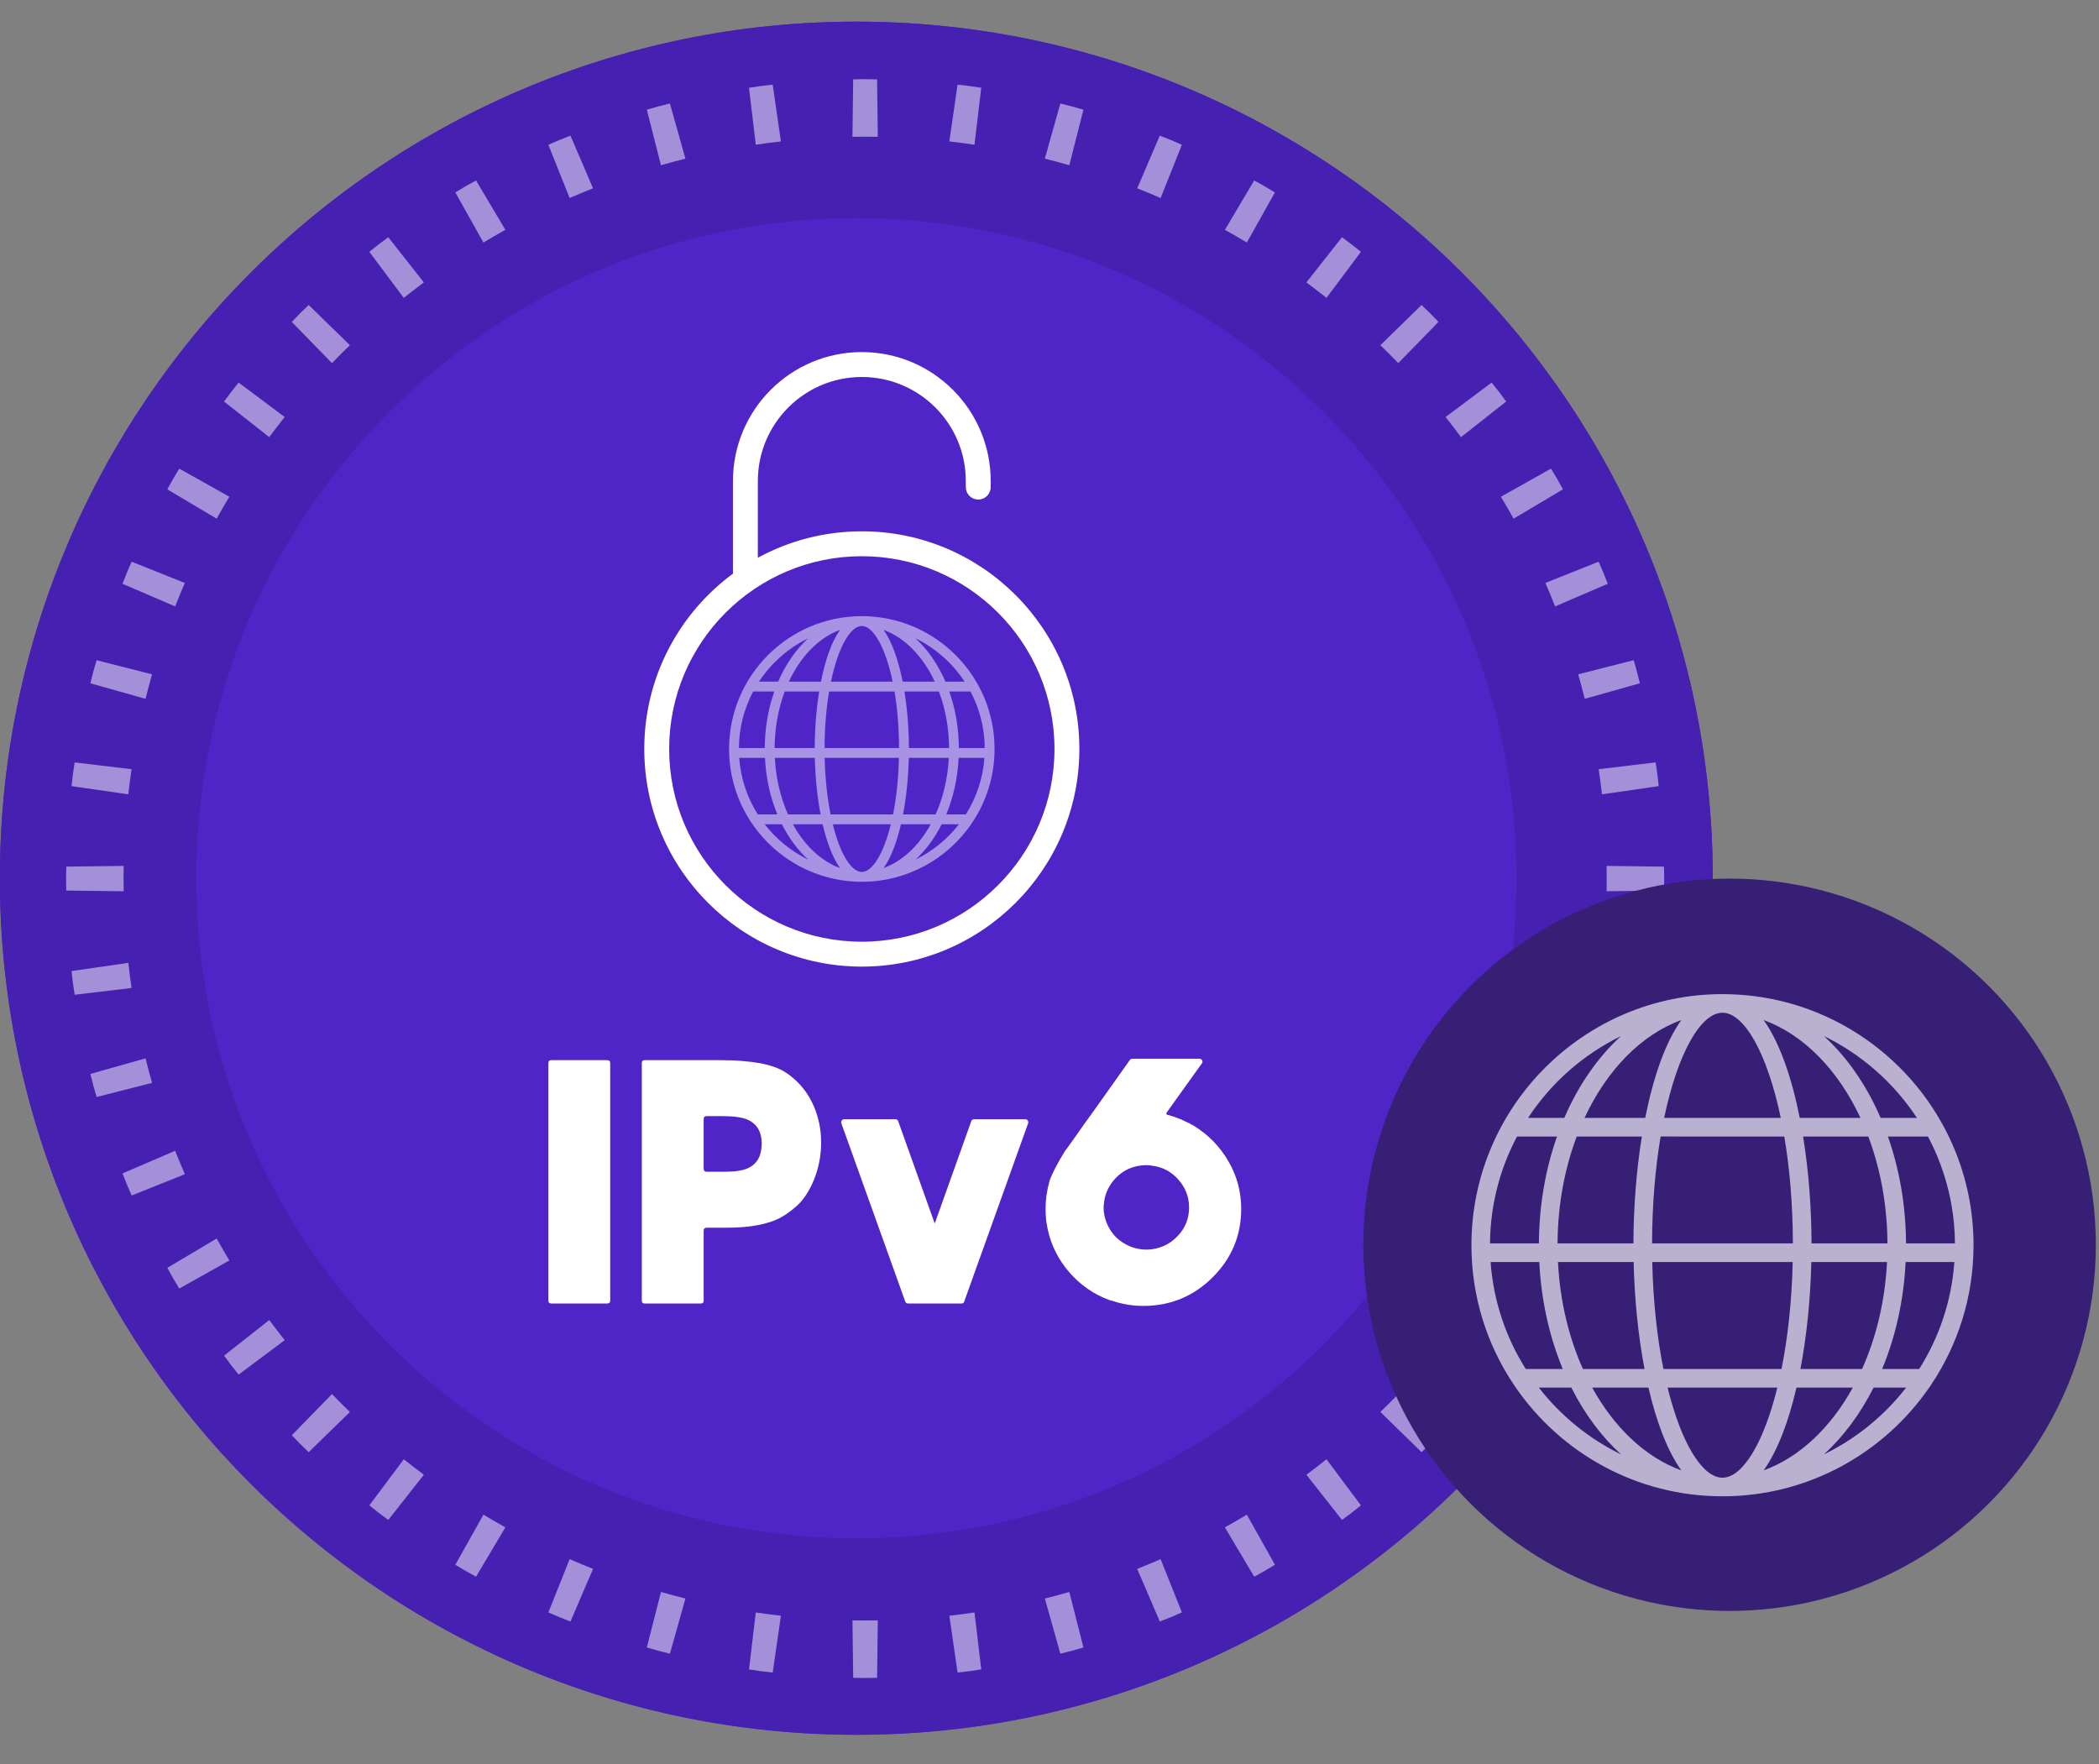
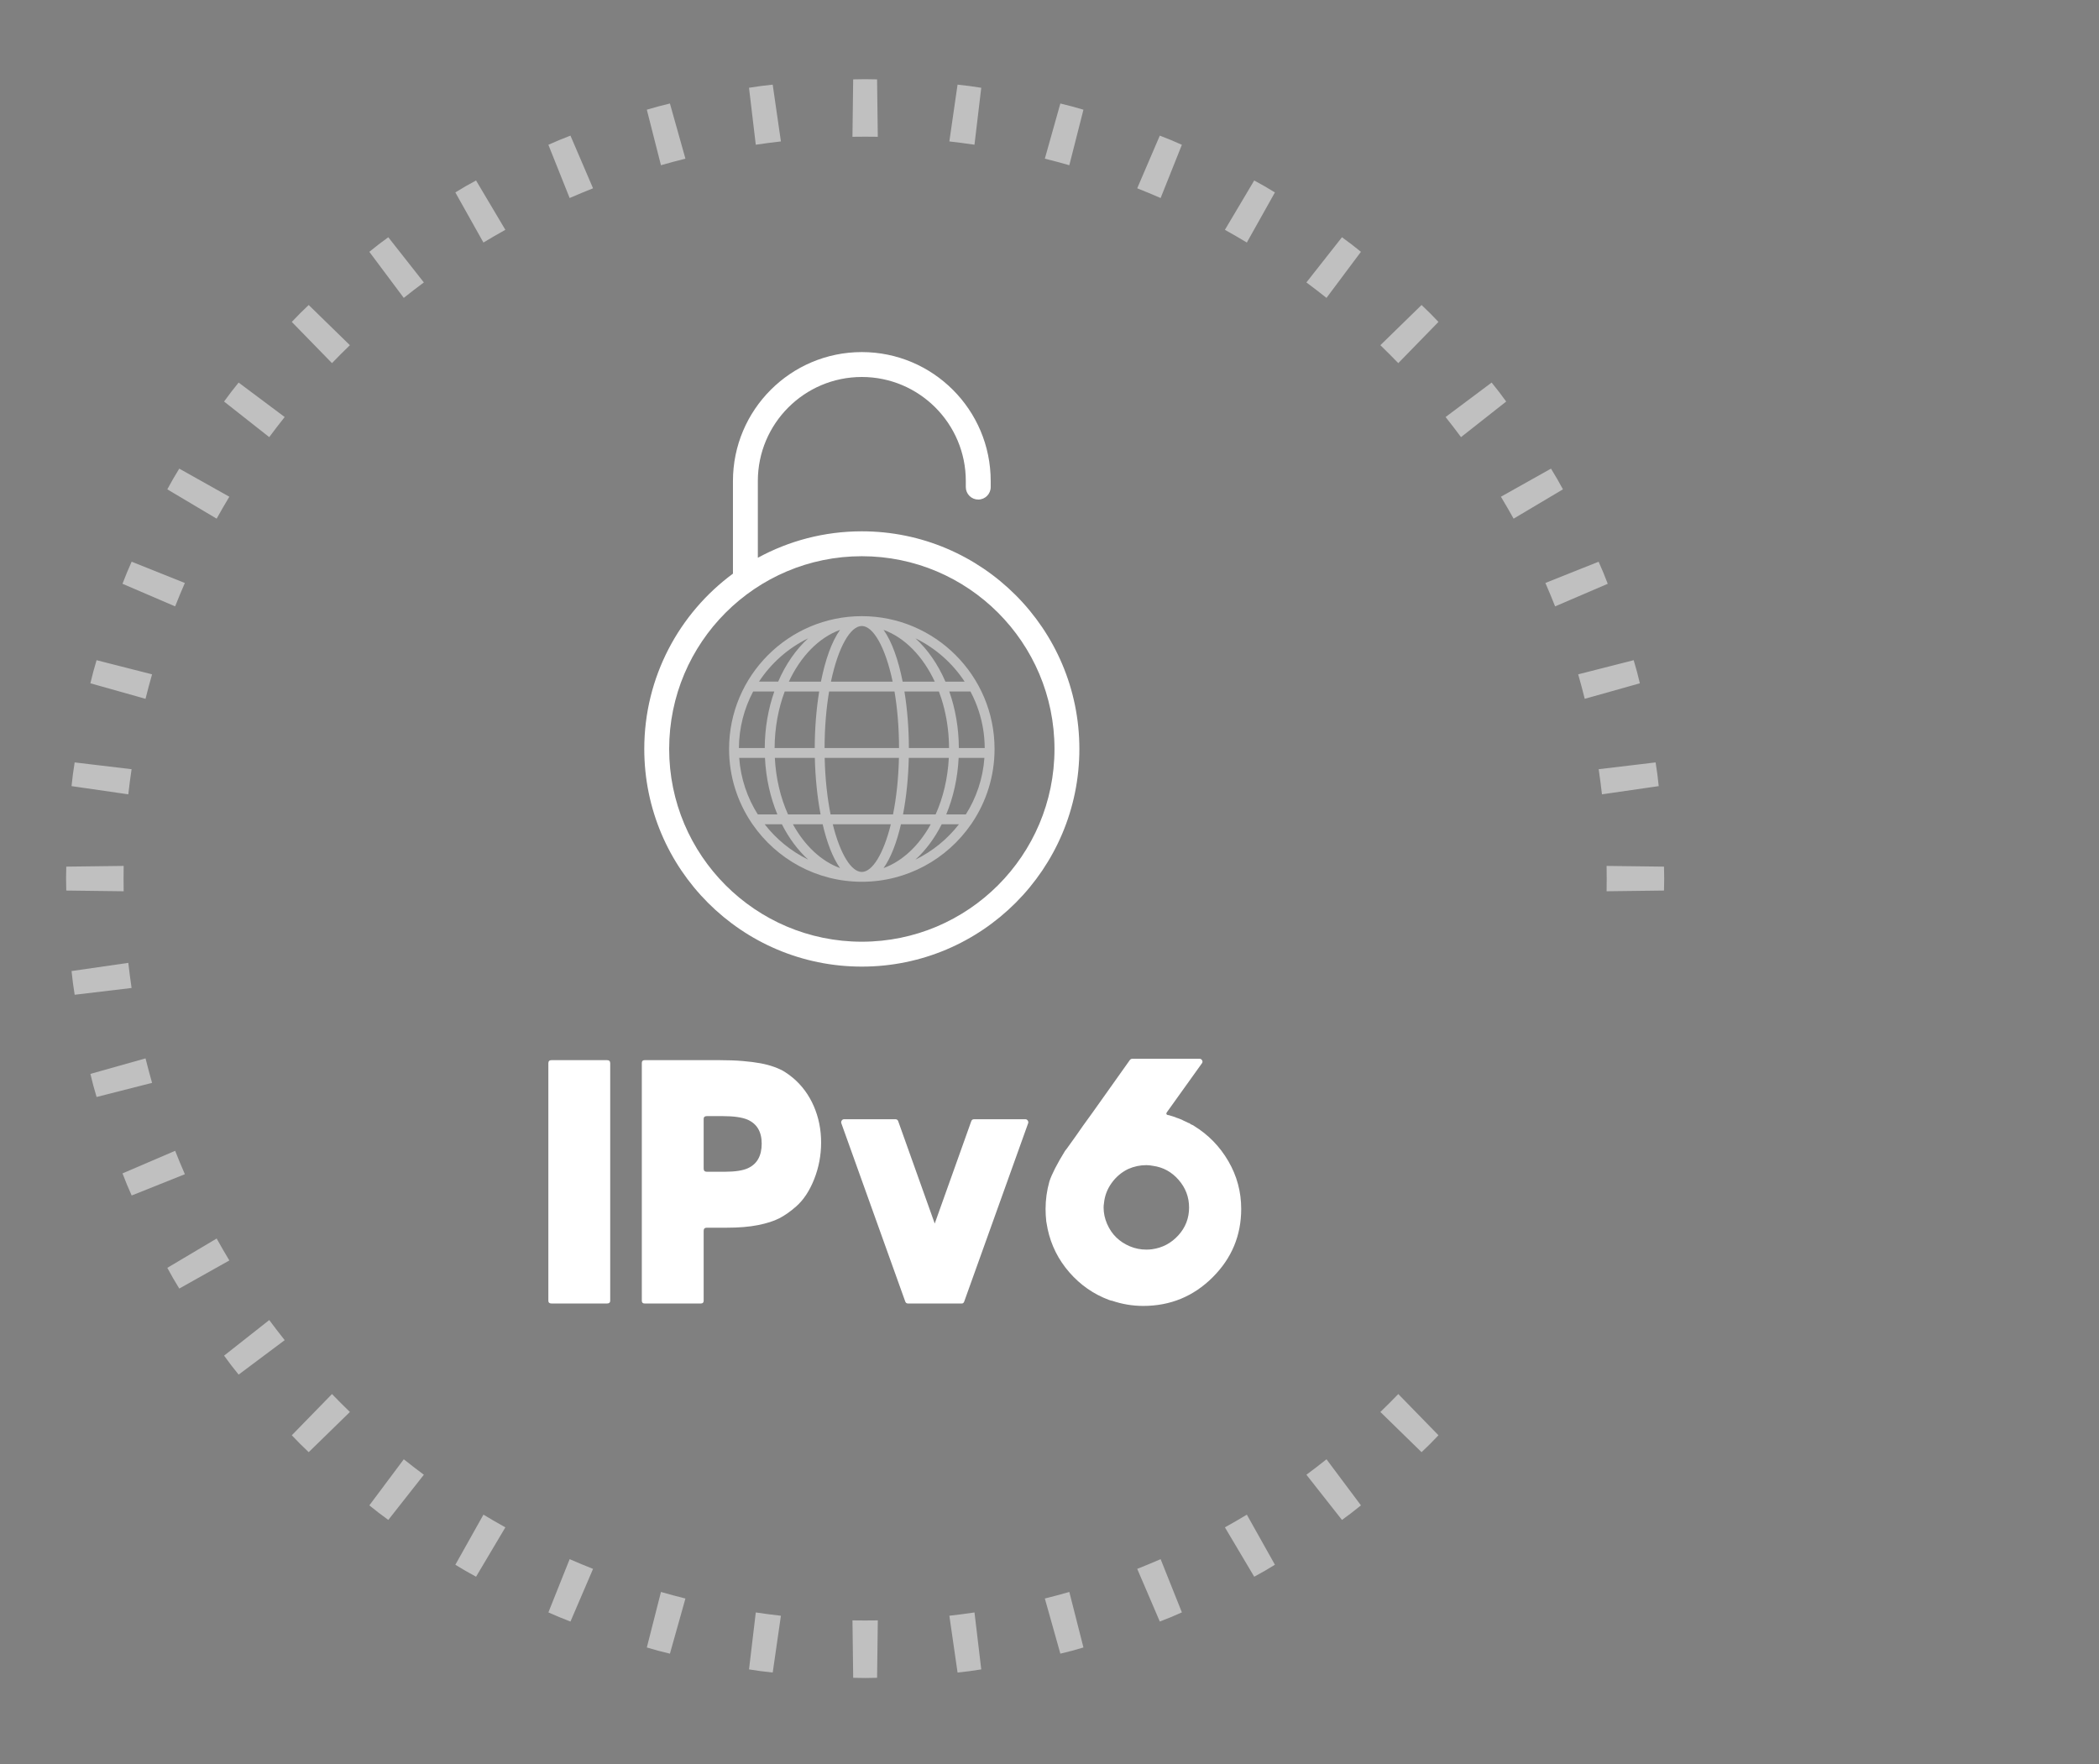
<svg xmlns="http://www.w3.org/2000/svg" clip-rule="evenodd" fill-rule="evenodd" stroke-linejoin="round" stroke-miterlimit="2" viewBox="0 0 257 216">
  <rect x="0" y="0" width="257" height="216" fill="#808080" stroke="none" />
  <g transform="scale(.856 .806)">
-     <path d="m0 0h300v266.93h-300z" fill="none" />
-     <circle cx="5508.28" cy="1075.65" fill="#5025c7" r="68.019" transform="matrix(1.801 0 0 1.913 -9797.928 -1924.308)" />
-     <path d="m5508.28 1007.63c37.54 0 68.02 30.48 68.02 68.02s-30.48 68.02-68.02 68.02-68.02-30.48-68.02-68.02 30.48-68.02 68.02-68.02zm0 15.6c28.94 0 52.43 23.49 52.43 52.42s-23.49 52.42-52.43 52.42c-28.93 0-52.42-23.49-52.42-52.42s23.49-52.42 52.42-52.42z" fill="#4620b0" transform="matrix(1.801 0 0 1.913 -9797.928 -1924.308)" />
    <path d="m104.41 198.348c.517.009 1.034.013 1.552.013s1.035-.004 1.552-.013c0 0-.088 7.03-.088 7.03s-1.464.024-1.464.024-1.464-.024-1.464-.024zm14.944-.97.829 6.972s-1.448.215-1.448.215-1.455.167-1.455.167-1.004-6.952-1.004-6.952c1.031-.116 2.057-.251 3.078-.402zm-26.784.001c1.021.151 2.047.285 3.078.402 0 0-1.004 6.951-1.004 6.951s-1.455-.167-1.455-.167-1.448-.215-1.448-.215zm38.397-2.51 1.73 6.797s-1.408.402-1.408.402-1.42.355-1.42.355-1.9-6.752-1.9-6.752c1.006-.25 2.005-.518 2.998-.802zm-50.009 0c.992.284 1.991.552 2.997.803 0 0-1.899 6.751-1.899 6.751s-1.421-.355-1.421-.355-1.408-.402-1.408-.402zm-11.183-4.015c.947.412 1.903.809 2.867 1.19 0 0-2.766 6.447-2.766 6.447s-1.362-.538-1.362-.538-1.343-.582-1.343-.582zm72.374 0 2.604 6.517s-1.343.582-1.343.582-1.362.538-1.362.538-2.766-6.448-2.766-6.448c.964-.38 1.919-.777 2.867-1.189zm10.557-5.448 3.44 6.133s-1.256.753-1.256.753-1.28.711-1.28.711-3.59-6.042-3.59-6.042c.905-.503 1.8-1.021 2.686-1.555zm-93.488 0c.886.533 1.781 1.052 2.686 1.555 0 0-3.59 6.042-3.59 6.042s-1.28-.711-1.28-.711-1.256-.753-1.256-.753zm-9.755-6.777c.809.644 1.629 1.274 2.46 1.891 0 0-4.356 5.533-4.356 5.533s-1.176-.873-1.176-.873-1.146-.91-1.146-.91zm112.999 0 4.218 5.641s-1.147.91-1.147.91-1.176.873-1.176.873-4.356-5.532-4.356-5.532c.831-.617 1.651-1.248 2.461-1.892zm8.792-7.986 4.921 5.046s-1.019 1.052-1.019 1.052-1.052 1.018-1.052 1.018-5.045-4.921-5.045-4.921c.744-.72 1.476-1.451 2.195-2.195zm-130.583 0c.719.744 1.451 1.476 2.195 2.195 0 0-5.046 4.921-5.046 4.921s-1.052-1.018-1.052-1.018-1.019-1.052-1.019-1.052zm-7.683-9.058c.616.831 1.247 1.652 1.892 2.461 0 0-5.642 4.218-5.642 4.218s-.91-1.147-.91-1.147-.872-1.176-.872-1.176zm-6.441-9.98c.503.904 1.022 1.8 1.555 2.686 0 0-6.133 3.439-6.133 3.439s-.752-1.256-.752-1.256-.712-1.28-.712-1.28zm-5.082-10.738c.381.963.777 1.919 1.19 2.866 0 0-6.517 2.605-6.517 2.605 0-.001-.583-1.344-.583-1.344s-.538-1.362-.538-1.362zm-3.628-11.314c.251 1.006.518 2.006.802 2.998 0 0-6.796 1.73-6.796 1.73s-.402-1.408-.402-1.408-.356-1.42-.356-1.42zm-2.109-11.692c.117 1.03.251 2.056.402 3.077 0 0-6.971.829-6.971.829s-.215-1.448-.215-1.448-.168-1.455-.168-1.455zm181.036-11.867 7.03.088s.024 1.464.024 1.464-.024 1.464-.024 1.464-7.03.088-7.03.088c.009-.516.013-1.034.013-1.552s-.004-1.035-.013-1.552zm-181.604 0c-.009.517-.013 1.034-.013 1.552s.004 1.036.013 1.552c0 0-7.029-.088-7.029-.088-.001 0-.024-1.464-.024-1.464s.023-1.464.023-1.464zm90.395 1.942c5.546 0 10.452-2.79 13.386-7.04l.115-.168c1.74-2.589 2.756-5.702 2.756-9.049 0-8.965-7.291-16.257-16.257-16.257-8.964 0-16.255 7.292-16.255 16.257 0 3.347 1.016 6.461 2.756 9.049l.114.168c2.935 4.25 7.84 7.04 13.385 7.04zm3.554-7.04c-.9 3.644-2.271 5.836-3.554 5.837l-.001-.001c-1.285-.001-2.655-2.192-3.554-5.836zm4.886 0h-3.646c-.514 2.212-1.228 4.1-2.13 5.363 2.323-.844 4.344-2.766 5.776-5.363zm-13.234 0h-3.644c1.43 2.596 3.449 4.517 5.772 5.362-.902-1.263-1.615-3.151-2.128-5.362zm16.689 0h-2.109c-.861 1.706-1.955 3.177-3.218 4.327 2.092-1.019 3.914-2.507 5.327-4.327zm-23.789 0c1.413 1.819 3.234 3.307 5.323 4.325-1.262-1.149-2.355-2.62-3.217-4.325zm22.549-8.128h-4.901c-.056 2.381-.294 4.77-.706 6.925h3.991c.912-2.033 1.487-4.393 1.616-6.925zm-16.408 0h-4.898c.129 2.531.704 4.892 1.615 6.925h3.988c-.411-2.154-.649-4.543-.705-6.925zm10.3 0c-.059 2.595-.324 4.935-.725 6.925h-7.645c-.4-1.99-.665-4.33-.724-6.925zm10.468 0h-3.156c-.121 2.505-.66 4.856-1.52 6.925h2.4c1.284-2.033 2.094-4.393 2.276-6.925zm-30.029 0c.182 2.531.993 4.892 2.277 6.925h2.397c-.861-2.069-1.399-4.42-1.521-6.925zm105.253 1.387 6.972-.83s.215 1.449.215 1.449.167 1.454.167 1.454-6.952 1.004-6.952 1.004c-.117-1.031-.251-2.056-.402-3.077zm-179.664 0c-.151 1.02-.285 2.046-.402 3.077 0 0-6.952-1.004-6.952-1.004s.168-1.454.168-1.454.215-1.449.215-1.449zm93.428-9.514.004.021c.179 1.063.309 2.134.398 3.208.101 1.215.149 2.434.154 3.653v.04h-9.118c.006-2.562.213-4.897.555-6.922zm5.438 0h-4.221c.356 2.191.54 4.576.546 6.922h4.917v-.006c-.003-.385-.015-.77-.038-1.154-.098-1.644-.389-3.279-.888-4.85-.096-.303-.2-.604-.312-.902zm-14.661 0h-4.218c-.78 2.07-1.227 4.425-1.24 6.922h4.913c.005-2.345.19-4.729.545-6.922zm18.525 0h-2.592c.74 2.099 1.16 4.446 1.172 6.922h3.169v-.006c-.004-.425-.025-.849-.064-1.273-.065-.704-.179-1.403-.343-2.091-.184-.771-.429-1.528-.733-2.261-.181-.436-.383-.864-.604-1.281zm-26.608 0c-1.1 2.07-1.73 4.425-1.749 6.922h3.165c.013-2.477.433-4.823 1.173-6.922zm101.033-2.099 6.796-1.73s.402 1.407.402 1.407.356 1.421.356 1.421-6.752 1.9-6.752 1.9c-.251-1.006-.518-2.006-.802-2.998zm-174.646 0c-.284.992-.551 1.992-.802 2.998 0 0-6.752-1.9-6.752-1.9s.356-1.421.356-1.421.402-1.407.402-1.407zm89.581-5.441c1.031 1.444 1.816 3.706 2.338 6.334h3.931c-1.44-3.087-3.664-5.387-6.269-6.334zm-5.332.001c-2.604.947-4.825 3.247-6.264 6.333h3.928c.521-2.628 1.305-4.889 2.336-6.333zm2.667-.475c1.394 0 2.891 2.584 3.776 6.808h-7.552c.884-4.223 2.38-6.807 3.775-6.808zm6.57 1.51c1.496 1.363 2.755 3.177 3.671 5.298h2.349c-1.487-2.263-3.568-4.103-6.02-5.298zm-13.141.001c-2.451 1.195-4.531 3.035-6.018 5.297h2.347c.916-2.121 2.175-3.934 3.671-5.297zm90.285-6.778 6.518-2.605s.582 1.344.582 1.344.538 1.361.538 1.361-6.448 2.766-6.448 2.766c-.38-.963-.777-1.919-1.19-2.866zm-166.614 0c-.413.947-.809 1.902-1.19 2.866 0 0-6.448-2.766-6.448-2.766s.538-1.361.538-1.361.583-1.344.583-1.344zm161.167-10.558 6.133-3.439s.753 1.256.753 1.256.711 1.279.711 1.279-6.042 3.59-6.042 3.59c-.503-.905-1.022-1.8-1.555-2.686zm-155.72 0c-.533.886-1.051 1.781-1.555 2.686 0 0-6.042-3.59-6.042-3.59s.712-1.279.712-1.279.752-1.256.752-1.256zm6.778-9.755c-.644.809-1.275 1.629-1.892 2.461 0 0-5.532-4.356-5.532-4.356s.872-1.176.872-1.176.91-1.147.91-1.147zm142.165 0 5.641-4.218s.91 1.147.91 1.147.872 1.176.872 1.176-5.532 4.356-5.532 4.356c-.616-.832-1.247-1.652-1.891-2.461zm-7.986-8.792 5.045-4.921s1.052 1.018 1.052 1.018 1.019 1.052 1.019 1.052-4.921 5.046-4.921 5.046c-.72-.744-1.452-1.476-2.195-2.195zm-126.193 0c-.745.719-1.476 1.451-2.195 2.195 0 0-4.922-5.046-4.922-5.046s1.019-1.052 1.019-1.052 1.052-1.018 1.052-1.018zm117.135-7.683 4.356-5.532s1.176.872 1.176.872 1.147.911 1.147.911-4.218 5.641-4.218 5.641c-.809-.644-1.63-1.275-2.461-1.892zm-108.078 0c-.831.617-1.651 1.247-2.461 1.892 0 0-4.217-5.641-4.217-5.641s1.146-.911 1.146-.911 1.176-.872 1.176-.872zm9.981-6.441c-.905.504-1.8 1.022-2.686 1.556 0 0-3.44-6.133-3.44-6.133s1.256-.753 1.256-.753 1.28-.711 1.28-.711zm88.116 0 3.59-6.041s1.28.711 1.28.711 1.256.753 1.256.753-3.439 6.133-3.439 6.133c-.886-.534-1.782-1.052-2.687-1.556zm-77.378-5.082c-.964.381-1.919.778-2.866 1.19 0 0-2.605-6.517-2.605-6.517s1.343-.582 1.343-.582 1.362-.539 1.362-.539zm66.64 0 2.766-6.448s1.362.539 1.362.539 1.343.582 1.343.582-2.604 6.517-2.604 6.517c-.947-.413-1.903-.809-2.866-1.19zm-55.327-3.628c-1.006.251-2.005.519-2.997.803 0 0-1.731-6.797-1.731-6.797s1.408-.402 1.408-.402 1.421-.356 1.421-.356zm44.014 0 1.9-6.752s1.42.356 1.42.356 1.408.402 1.408.402-1.73 6.797-1.73 6.797c-.993-.285-1.992-.552-2.998-.803zm-32.321-2.109c-1.031.117-2.056.251-3.078.402 0 0-.829-6.971-.829-6.971s1.448-.215 1.448-.215 1.455-.167 1.455-.167zm20.628 0 1.004-6.951s1.455.167 1.455.167 1.448.215 1.448.215-.829 6.971-.829 6.971c-1.02-.151-2.046-.285-3.077-.402zm-11.866-.568.088-7.029s1.464-.024 1.464-.024 1.464.024 1.464.024.088 7.029.088 7.029c-.517-.008-1.034-.013-1.552-.013s-1.035.005-1.552.013z" fill="#fff" fill-opacity=".5" transform="matrix(1.168 0 0 1.241 -.017 .001)" />
    <path d="m146.229 137.814c1.758 1.078 3.163 2.517 4.212 4.319 1.05 1.801 1.575 3.751 1.575 5.851 0 3.262-1.17 6.056-3.511 8.382-2.34 2.326-5.17 3.49-8.489 3.49-1.305 0-2.581-.213-3.83-.639h-.042c-.085-.028-.184-.056-.298-.085-1.901-.709-3.525-1.837-4.872-3.383-1.348-1.546-2.234-3.312-2.66-5.297-.056-.312-.113-.624-.17-.937-.056-.51-.085-1.021-.085-1.531 0-1.135.156-2.256.468-3.362.284-.879.922-2.128 1.915-3.744.028-.029.106-.128.234-.298l1.128-1.575c.482-.709 1.149-1.645 2-2.808 1.531-2.156 3.063-4.312 4.595-6.468.085-.085.185-.128.298-.128h8.212c.142 0 .249.064.32.192.071.127.063.248-.022.362l-4.297 5.999c-.114.171-.071.284.127.341h.085c.199.056.383.113.554.17.056.028.141.057.255.085.113.057.227.099.34.128.142.056.27.106.383.149.114.042.185.078.213.106.199.085.383.17.553.255.085.057.156.085.213.085.028.029.064.05.106.064.043.014.064.036.064.064.142.057.27.114.383.17 0 .029.007.043.021.043zm-71.87-8.042c.255 0 .383.127.383.383v29.062c0 .227-.128.341-.383.341h-6.808c-.255 0-.383-.114-.383-.341v-29.062c0-.256.128-.383.383-.383zm51.232 7.233c.114 0 .206.05.277.149.071.1.092.206.064.319l-7.83 21.829c-.057.171-.156.256-.298.256h-6.595c-.17 0-.284-.085-.341-.256l-7.829-21.829c-.029-.113-.007-.219.064-.319.071-.099.163-.149.276-.149h6.298c.17 0 .284.085.34.256l4.468 12.51 4.468-12.51c.057-.171.17-.256.341-.256zm-28.467-5.063c1.106.936 1.958 2.092 2.553 3.468.596 1.375.894 2.858.894 4.446 0 1.561-.284 3.057-.851 4.489-.568 1.433-1.305 2.546-2.213 3.341-.709.624-1.397 1.106-2.064 1.447-.666.34-1.531.617-2.595.829-1.064.213-2.348.319-3.851.319h-2.426c-.255 0-.383.128-.383.383v8.553c0 .227-.113.341-.34.341h-6.893c-.227 0-.341-.114-.341-.341v-29.105c0-.227.114-.34.341-.34h9.233c1.022 0 1.951.035 2.787.106.837.071 1.561.163 2.171.277.609.113 1.17.262 1.68.446.511.185.937.383 1.277.596s.681.461 1.021.745zm43.956 20.978c1.276-.171 2.354-.738 3.234-1.702.879-.965 1.319-2.1 1.319-3.405 0-1.276-.426-2.404-1.277-3.382-.851-.979-1.9-1.554-3.148-1.724-.284-.056-.554-.085-.809-.085-.766 0-1.503.156-2.213.468-.822.397-1.503.972-2.042 1.724-.539.751-.851 1.581-.936 2.489-.029.17-.043.34-.043.51 0 .681.142 1.348.426 2 .283.653.659 1.206 1.127 1.66s1.022.815 1.66 1.085c.638.269 1.312.404 2.021.404.227 0 .454-.014.681-.042zm-49.488-9.915c1.135-.511 1.703-1.518 1.703-3.021 0-1.447-.582-2.425-1.745-2.936-.681-.284-1.688-.426-3.021-.426h-1.958c-.255 0-.383.114-.383.341v6.085c0 .255.128.383.383.383h2.213c1.248 0 2.184-.142 2.808-.426zm-1.818-72.786v-11.339c0-8.711 7.071-15.783 15.782-15.783 8.71 0 15.782 7.072 15.782 15.783v.747c0 .837-.677 1.518-1.515 1.522 0 0-.001 0-.002 0-.405.002-.795-.158-1.082-.444s-.449-.675-.449-1.08c0-.412 0-.745 0-.745 0-7.029-5.706-12.735-12.734-12.735s-12.734 5.706-12.734 12.735v9.396c3.783-2.065 8.123-3.239 12.734-3.239 14.704 0 26.642 11.938 26.642 26.642s-11.938 26.642-26.642 26.642-26.642-11.938-26.642-26.642c0-8.799 4.275-16.607 10.86-21.46zm15.782-2.134c13.022 0 23.594 10.572 23.594 23.594s-10.572 23.594-23.594 23.594-23.594-10.572-23.594-23.594 10.572-23.594 23.594-23.594z" fill="#fff" transform="matrix(1.168 0 0 1.241 -.017 .001)" />
-     <circle cx="2461.98" cy="111.753" fill="#361f75" r="35.566" transform="matrix(1.473 0 0 1.564 -3379.103 14.311)" />
-     <path d="m255.98 479.058c76.102 0 143.407-38.284 183.674-96.604l1.567-2.299c23.877-35.518 37.817-78.241 37.817-124.165 0-122.993-100.034-223.048-223.058-223.048-122.993 0-223.027 100.055-223.027 223.048 0 45.929 13.942 88.652 37.816 124.167l1.565 2.297c40.27 58.324 107.569 96.604 183.646 96.604zm48.765-96.604c-12.343 50.009-31.154 80.077-48.759 80.087h-.019c-17.627-.018-36.425-30.08-48.757-80.087zm67.047 0h-50.035c-7.051 30.356-16.841 56.265-29.223 73.585 31.881-11.58 59.609-37.946 79.258-73.585zm-181.586 0h-49.998c19.627 35.624 47.328 61.984 79.197 73.57-12.375-17.324-22.155-43.225-29.199-73.57zm228.988 0h-28.933c-11.823 23.416-26.832 43.601-44.16 59.374 28.698-13.973 53.698-34.401 73.093-59.374zm-326.399 0c19.389 24.964 44.365 45.378 73.037 59.351-17.319-15.771-32.319-35.946-44.14-59.351zm-42.81-111.514c2.494 34.731 13.617 67.114 31.236 95.017h32.894c-11.809-28.389-19.196-60.649-20.866-95.017zm412.021 0h-43.306c-1.669 34.368-9.054 66.631-20.863 95.017h32.932c17.616-27.899 28.74-60.281 31.237-95.017zm-143.638 0c-.802 35.607-4.444 67.714-9.939 95.017h-104.9c-5.489-27.305-9.125-59.408-9.928-95.017zm-141.316 0h-67.207c1.768 34.731 9.656 67.114 22.153 95.017h54.728c-5.647-29.557-8.909-62.338-9.674-95.017zm225.133 0h-67.256c-.767 32.672-4.034 65.451-9.688 95.017h54.767c12.505-27.899 20.404-60.281 22.177-95.017zm-328.733-111.503c-15.087 28.401-23.737 60.706-23.996 94.966h43.435c.174-33.977 5.934-66.173 16.087-94.966zm365.086 0h-35.561c10.15 28.795 15.907 60.991 16.081 94.966h43.477l-.001-.079c-.051-5.83-.336-11.657-.872-17.462-.892-9.66-2.465-19.256-4.712-28.693-2.521-10.588-5.889-20.974-10.059-31.027-2.482-5.985-5.251-11.847-8.282-17.572zm-254.174 0h-57.876c-10.701 28.401-16.835 60.706-17.019 94.966h67.409c.081-32.169 2.611-64.887 7.486-94.966zm201.159 0h-57.916c4.879 30.06 7.415 62.785 7.496 94.966h67.458l-.001-.079c-.032-5.281-.201-10.56-.517-15.831-1.351-22.561-5.334-44.996-12.179-66.545-1.322-4.163-2.754-8.29-4.291-12.378zm-74.61 0 .047.282c2.453 14.587 4.239 29.281 5.462 44.021 1.384 16.668 2.049 33.39 2.111 50.114l.001.549h-125.098c.083-35.151 2.914-67.189 7.616-94.966zm-145.089-89.226c-33.624 16.387-62.168 41.636-82.567 72.678h32.199c12.574-29.102 29.842-53.981 50.368-72.678zm180.301-.015c20.53 18.698 37.8 43.583 50.375 72.693h32.232c-20.408-31.054-48.962-56.306-82.607-72.693zm-90.139-20.726c19.127.007 39.67 35.459 51.801 93.419h-103.612c12.124-57.951 32.653-93.397 51.792-93.419zm-36.591 6.521c-35.727 12.992-66.212 44.548-85.952 86.898h53.897c7.152-36.06 17.906-67.084 32.055-86.898zm73.152-.014c14.154 19.812 24.92 50.843 32.082 86.912h53.933c-19.761-42.359-50.275-73.923-86.015-86.912z" fill="#fff" fill-opacity=".65" transform="matrix(.161 0 0 .171 205.163 145.384)" />
  </g>
</svg>